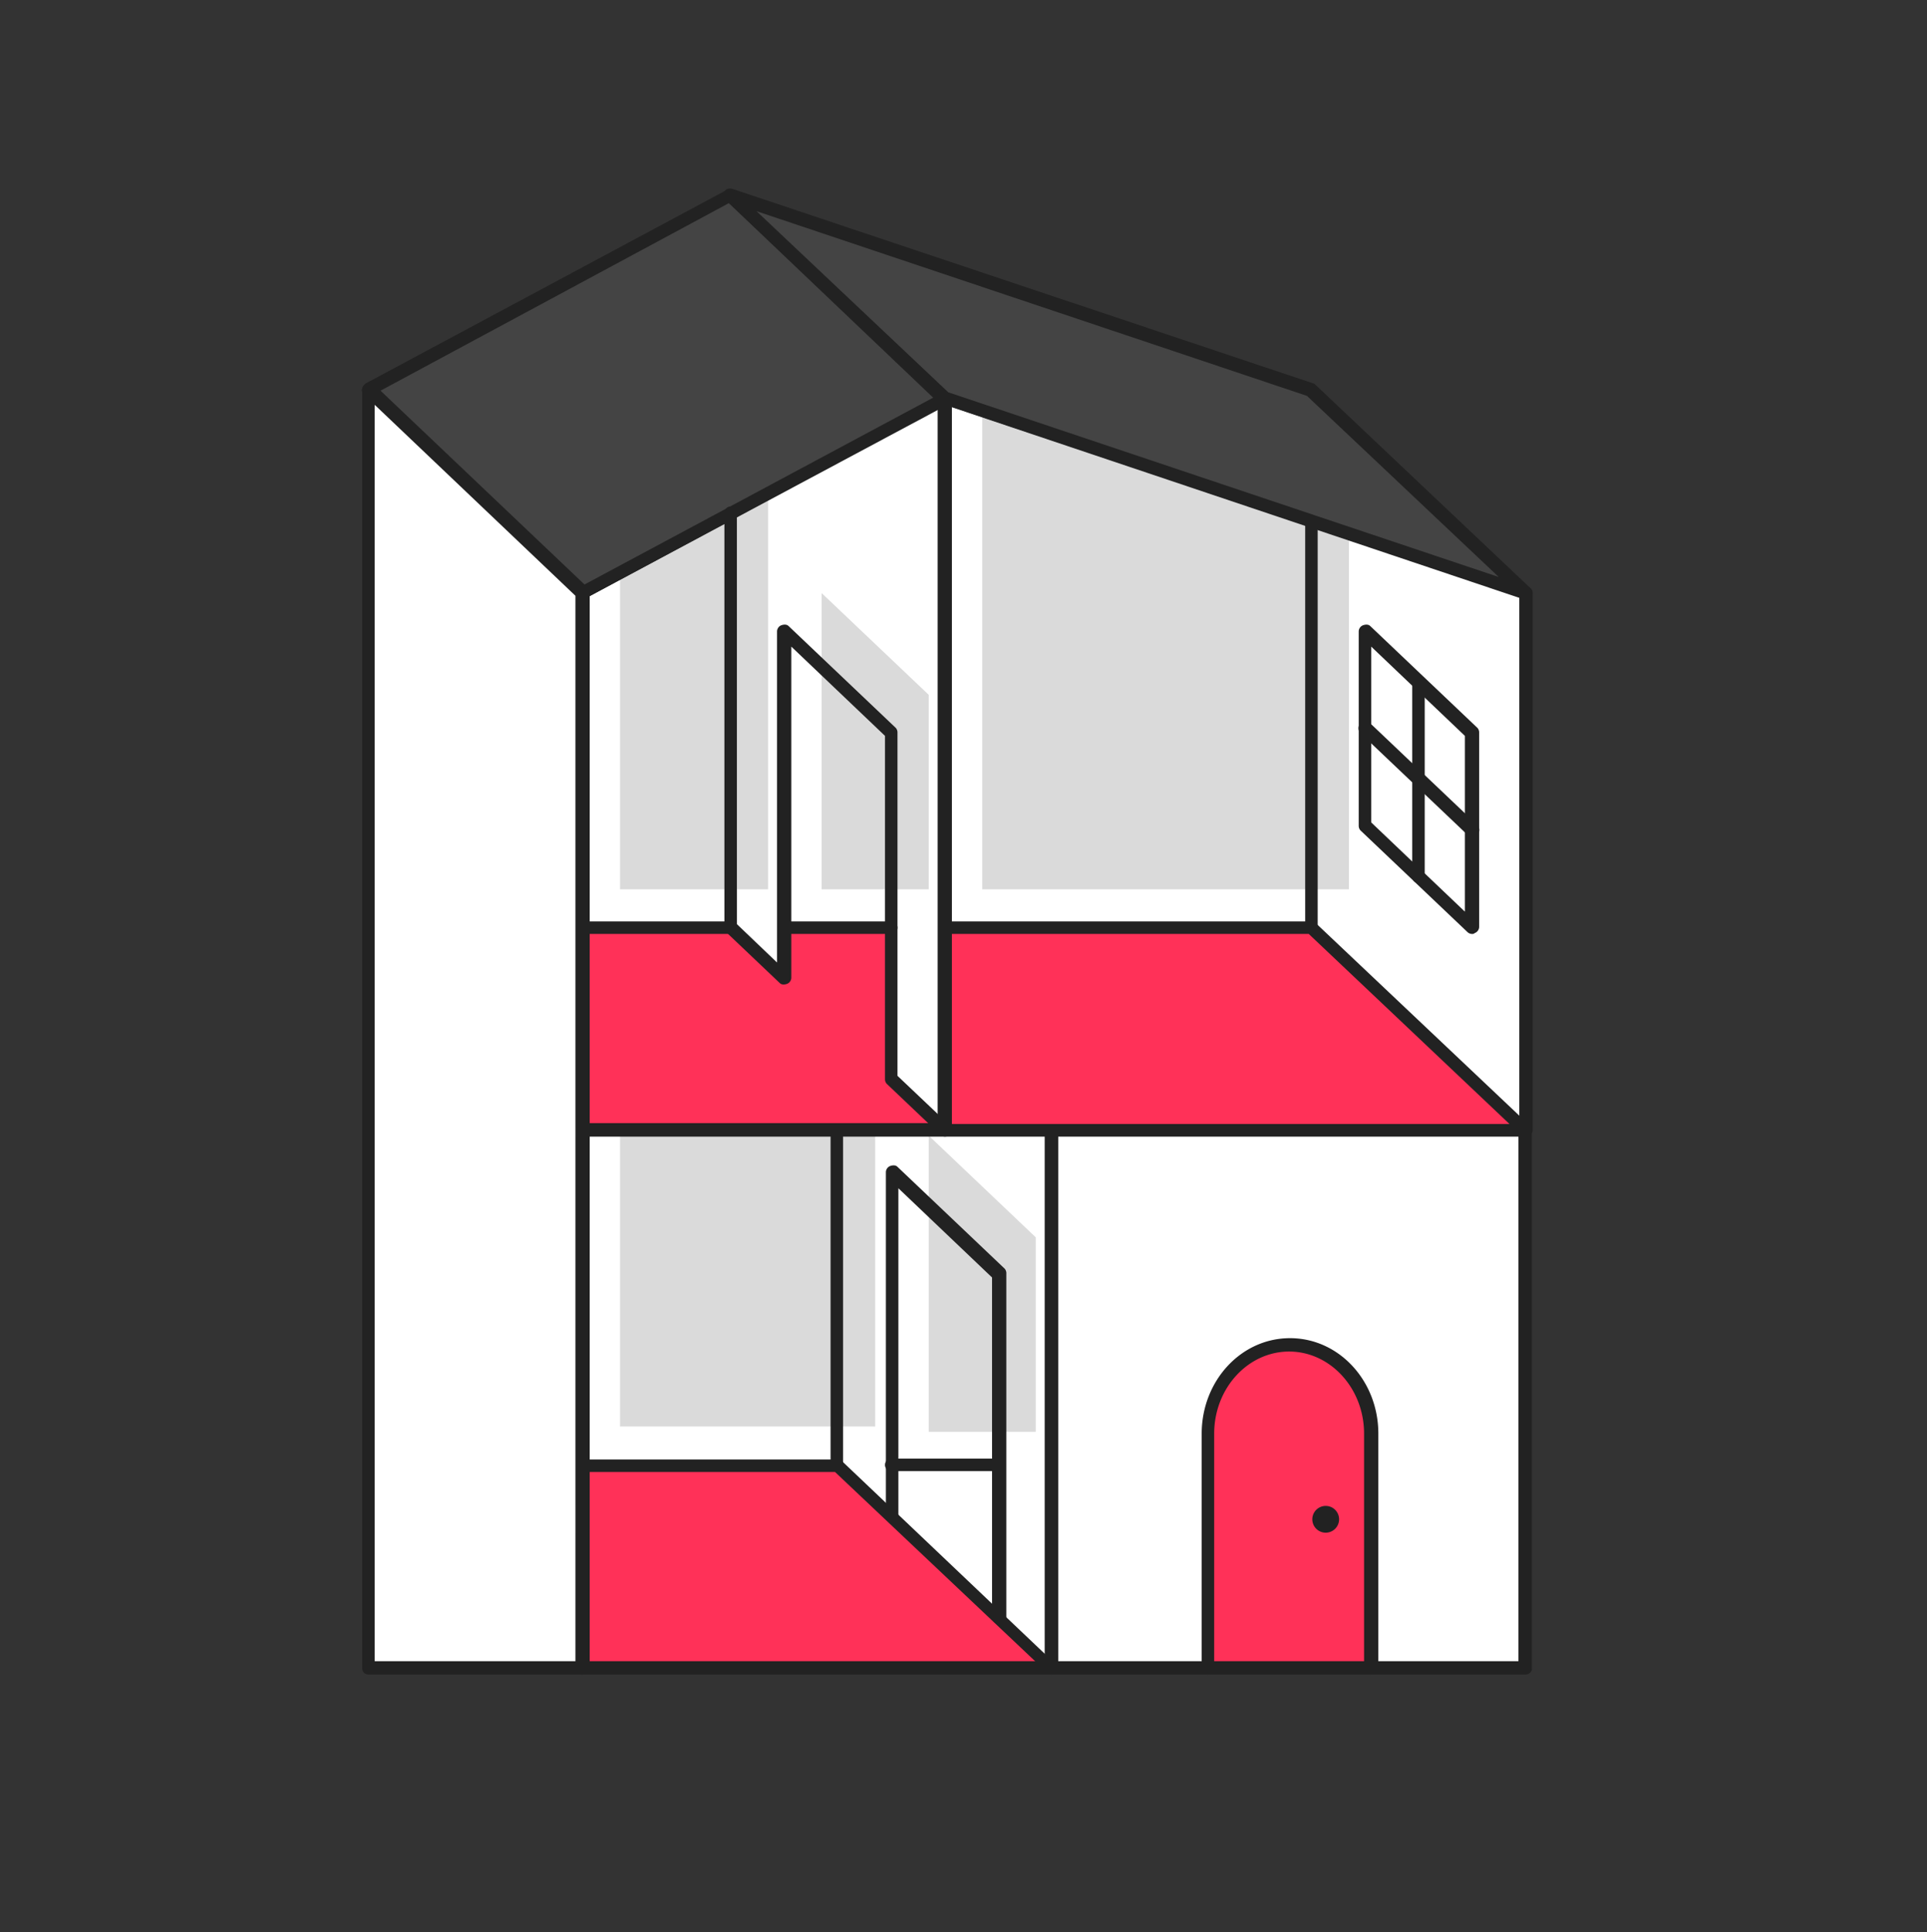
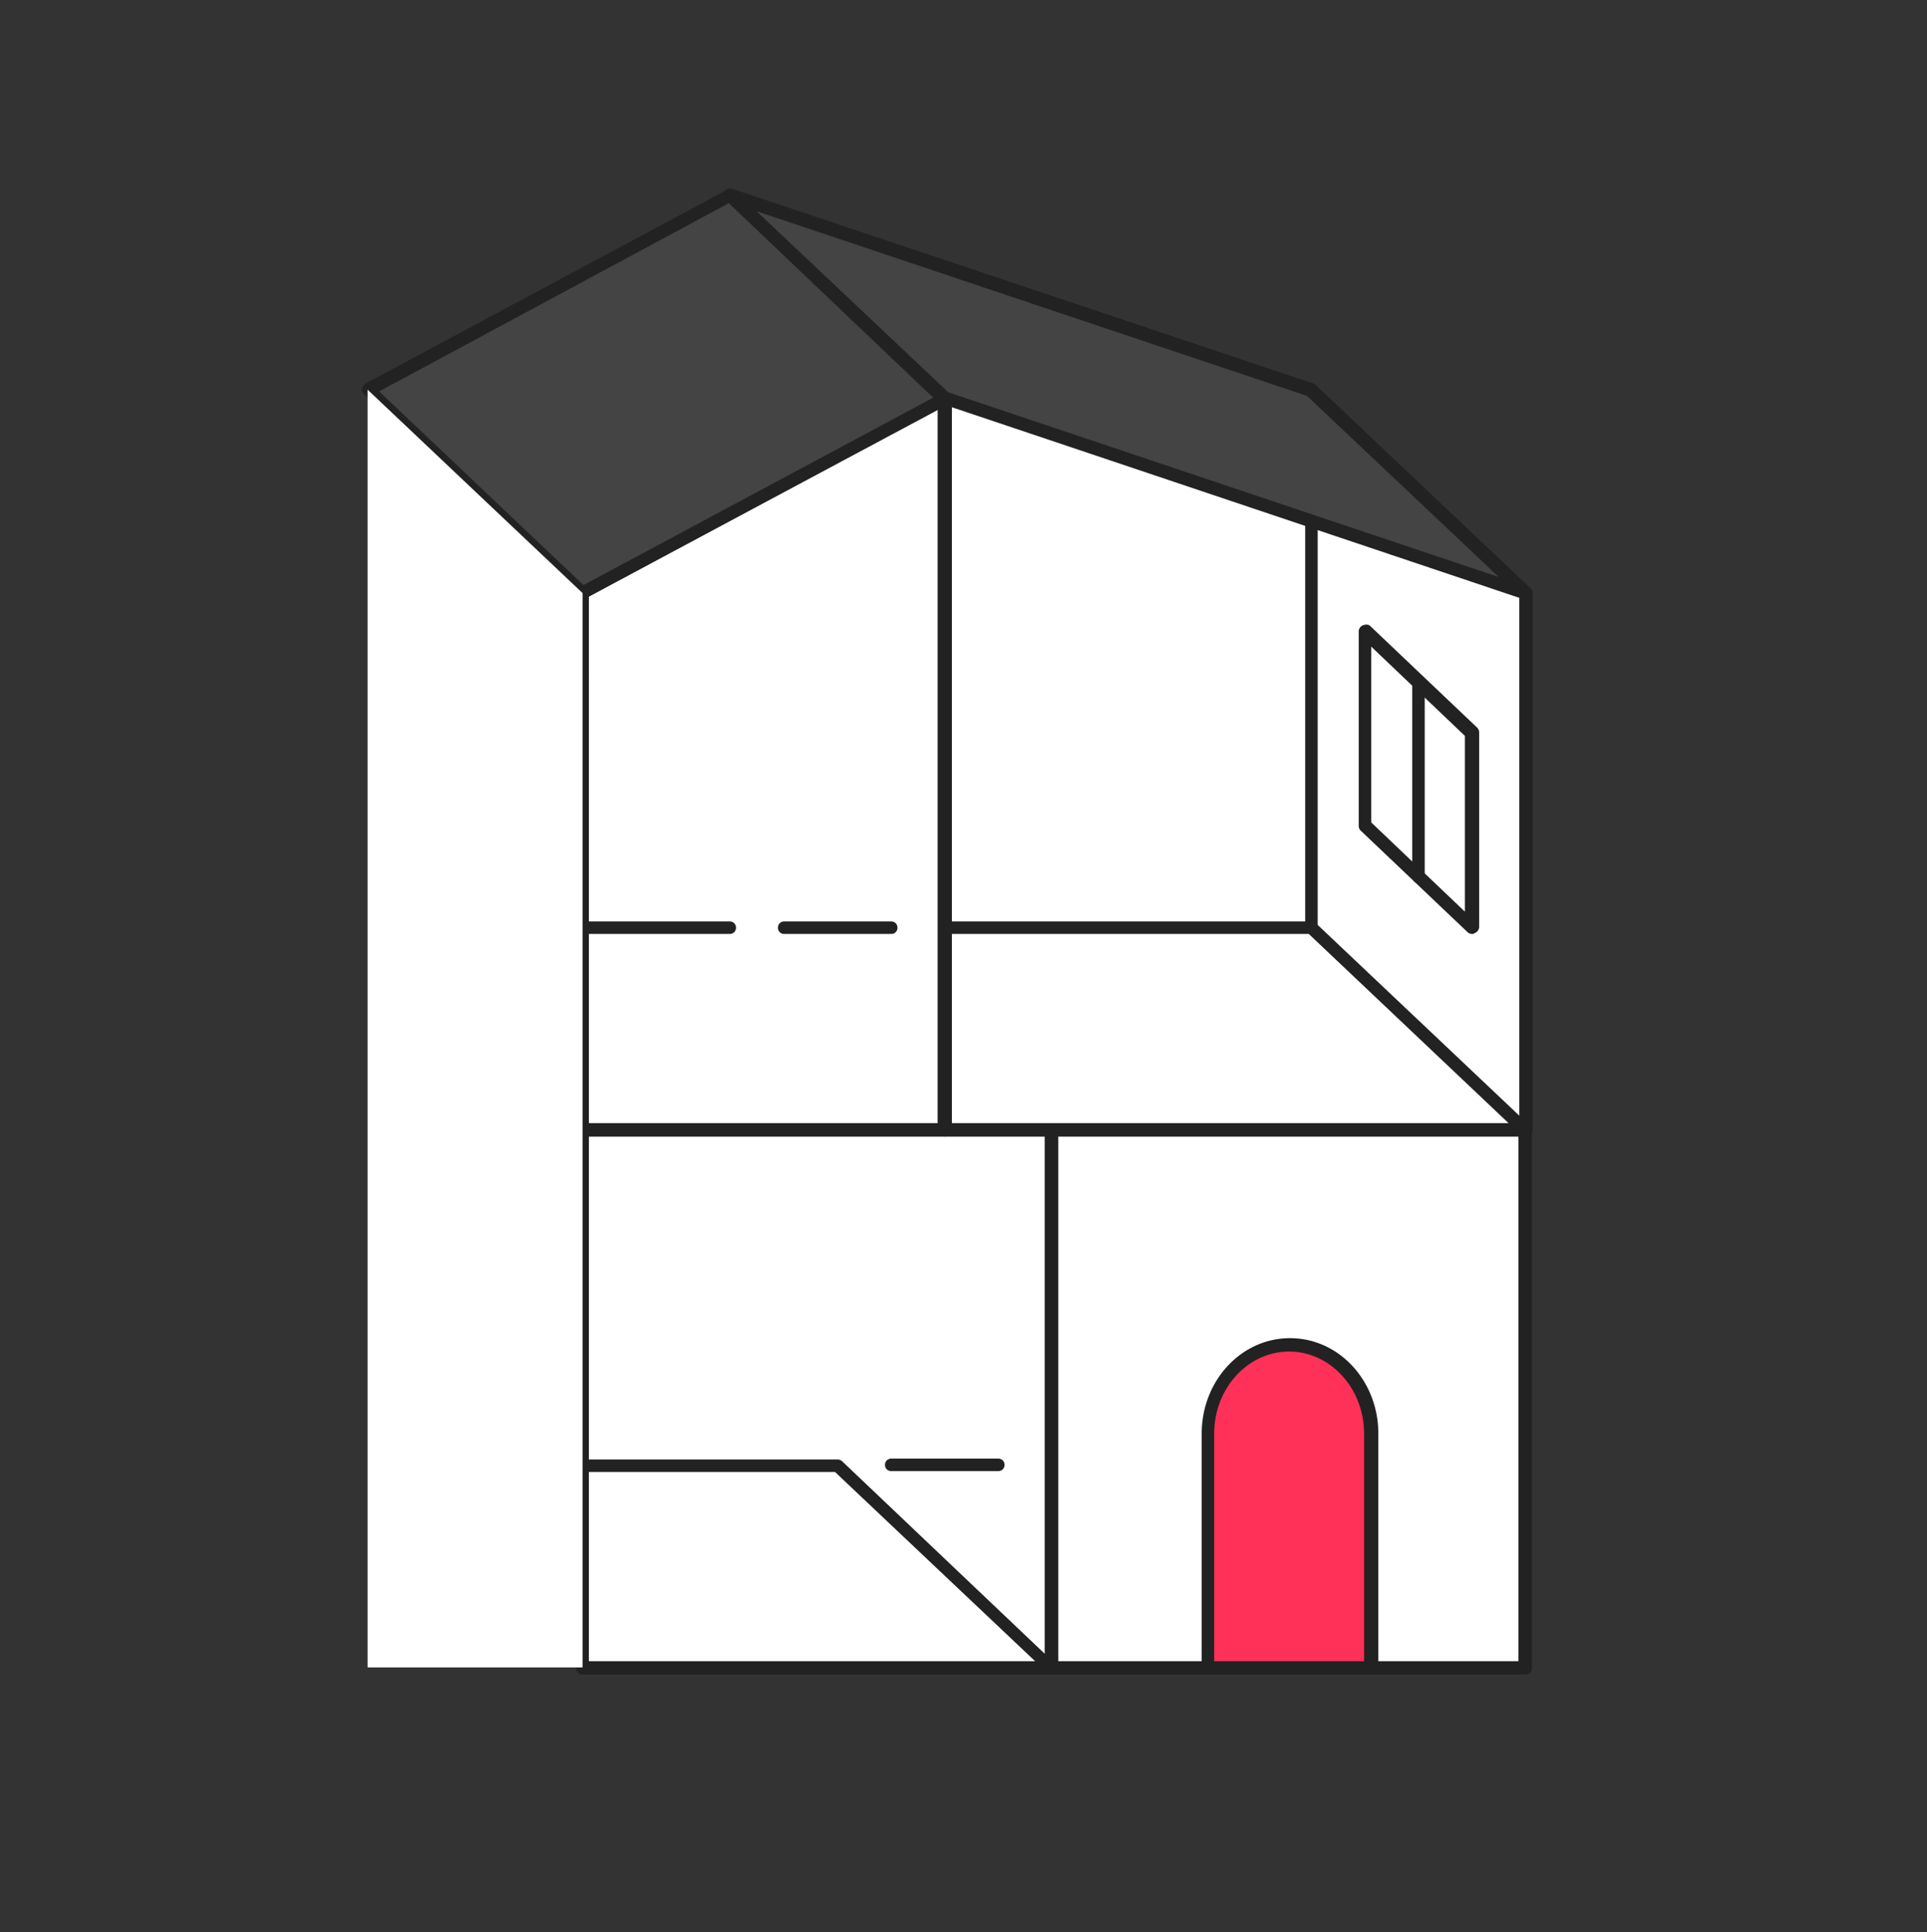
<svg xmlns="http://www.w3.org/2000/svg" width="400" height="401" fill="none" viewBox="0 0 400 401">
  <rect x="0" y="0" width="400" height="401" fill="#333333" stroke="none" />
  <path fill="#fff" d="M196.111 234.569h-75.185V123.088l75.185-40.556V234.57Z" />
  <path fill="#fff" d="M218.333 234.569h-97.407V346.05h97.407V234.569Z" />
  <path fill="#fff" d="M196.111 82.532V234.57h120.556V123.088L196.111 82.532Z" />
-   <path fill="#DADADA" d="M280 100.125v84.444h-76.111V74.754L280 100.125ZM192.778 144.199v40.37h-22.223v-61.482l22.223 21.112ZM181.667 226.606h-52.963v69.445h52.963v-69.445ZM159.444 98.643v85.926h-30.74v-69.444l30.74-16.482ZM215 256.791v40.371h-22.222V235.68L215 256.791Z" />
  <path fill="#fff" d="M316.667 234.754h-97.963v111.297h97.963V234.754Z" />
  <path fill="#FF3158" d="M284.444 297.532v48.519h-33.888v-48.519c0-10.185 7.592-18.333 17.037-18.333 9.444 0 16.851 8.148 16.851 18.333Z" />
  <path fill="#222" d="M316.667 235.865H196.111a1.265 1.265 0 0 1-1.296-1.296V82.717c0-.37.185-.926.555-1.11.371-.186.741-.371 1.297-.186l120.555 40.37c.556.185.926.741.926 1.297v111.481c0 .741-.741 1.296-1.481 1.296Zm-119.26-2.777H315.37v-109.26L197.407 84.384v148.704Z" />
  <path fill="#222" d="M316.667 347.532h-98.334a1.265 1.265 0 0 1-1.296-1.296V234.754c0-.74.555-1.296 1.296-1.296h98.334c.74 0 1.296.556 1.296 1.296v111.482c.185.555-.556 1.296-1.296 1.296Zm-97.037-2.778h95.555V235.865H219.63v108.889Z" />
-   <path fill="#FF3158" d="M316.667 234.754H196.111v-42.222h76.111l44.445 42.222ZM207.222 335.68l11.111 10.556h-97.407v-42.037h52.963L185 314.754l22.222 20.926ZM185 224.199v-31.667h-22.222v10.556l-11.111-10.556h-30.741v42.222h75.185L185 224.199Z" />
  <path fill="#222" d="M218.333 347.532h-97.407a1.265 1.265 0 0 1-1.296-1.296V234.754c0-.74.555-1.296 1.296-1.296h97.407c.741 0 1.297.556 1.297 1.296v111.482c0 .555-.556 1.296-1.297 1.296Zm-96.111-2.778h94.63V235.865h-94.63v108.889Z" />
  <path fill="#222" d="M196.111 235.865h-75.185a1.265 1.265 0 0 1-1.296-1.296V122.902c0-.555.37-.926.74-1.296l75.185-40.37a1.583 1.583 0 0 1 1.297 0c.37.185.741.74.741 1.11V234.2c-.186 1.111-.741 1.666-1.482 1.666Zm-73.889-2.778h72.408V84.939l-72.408 38.889v109.259ZM284.444 347.532c-.74 0-1.296-.555-1.296-1.296v-48.704c0-9.444-7.037-17.037-15.556-17.037-8.518 0-15.555 7.593-15.555 17.037v48.704c0 .741-.556 1.296-1.296 1.296a1.266 1.266 0 0 1-1.297-1.296v-48.704c0-10.926 8.149-19.815 18.334-19.815s18.333 8.889 18.333 19.815v48.704c-.185.555-.926 1.296-1.667 1.296ZM207.222 305.31H185a1.266 1.266 0 0 1-1.296-1.296c0-.741.555-1.297 1.296-1.297h22.222c.741 0 1.296.556 1.296 1.297 0 .74-.555 1.296-1.296 1.296Z" />
-   <path fill="#222" d="M207.222 336.976c-.74 0-1.296-.555-1.296-1.296v-70.556l-19.444-18.518v67.778c0 .74-.556 1.296-1.297 1.296a1.266 1.266 0 0 1-1.296-1.296v-71.112c0-.555.37-1.111.926-1.296.555-.185 1.111-.185 1.481.185l22.223 21.111c.185.186.37.556.37.926v71.482c-.37.741-.926 1.296-1.667 1.296ZM173.704 305.31a1.267 1.267 0 0 1-1.297-1.297v-69.444c0-.741.556-1.297 1.297-1.297.74 0 1.296.556 1.296 1.297v69.444c.185.741-.37 1.297-1.296 1.297Z" />
  <path fill="#222" d="M218.333 347.532c-.37 0-.74-.185-.926-.37l-44.074-41.667h-52.407a1.266 1.266 0 0 1-1.296-1.296c0-.741.555-1.297 1.296-1.297h52.963c.37 0 .741.186.926.371l44.444 42.222a1.452 1.452 0 0 1 0 2.037c-.185-.185-.555 0-.926 0ZM316.667 235.865H120.926a1.265 1.265 0 0 1-1.296-1.296c0-.741.555-1.296 1.296-1.296h192.407l-41.666-39.445h-75.556a1.265 1.265 0 0 1-1.296-1.296c0-.741.555-1.296 1.296-1.296h76.111c.371 0 .741.185.926.37l44.445 42.037c.37.371.555.926.37 1.482-.185.37-.741.74-1.296.74ZM151.481 193.828h-30.555a1.265 1.265 0 0 1-1.296-1.296c0-.741.555-1.296 1.296-1.296h30.555c.741 0 1.297.555 1.297 1.296s-.556 1.296-1.297 1.296ZM185 193.828h-22.222a1.266 1.266 0 0 1-1.297-1.296c0-.741.556-1.296 1.297-1.296H185c.741 0 1.296.555 1.296 1.296s-.555 1.296-1.296 1.296Z" />
  <path fill="#222" d="M272.222 193.829c-.74 0-1.296-.556-1.296-1.297v-84.629c0-.741.556-1.297 1.296-1.297.741 0 1.297.556 1.297 1.297v84.629c0 .741-.556 1.297-1.297 1.297Z" />
  <path fill="#444" d="m151.482 40.495-75.186 40.37 44.63 42.222 75.185-40.37-44.629-42.222Z" />
  <path fill="#222" d="M120.926 124.384c-.37 0-.741-.186-.926-.371L75.556 81.791c-.37-.37-.556-.74-.37-1.111 0-.37.37-.74.74-1.111l75-40.186c.555-.37 1.111-.185 1.667.186l44.444 42.222c.37.37.556.74.37 1.111 0 .37-.37.74-.74 1.111l-75.186 40.185c-.185.186-.37.186-.555.186ZM78.704 81.235l42.407 40.186 72.593-38.89-42.408-40.37-72.592 39.074Z" />
  <path fill="#444" d="m272.222 80.865-120.74-40.37 44.629 42.037 120.556 40.556-44.445-42.222Z" />
  <path fill="#222" d="M316.667 124.384h-.371l-120.74-40.555c-.186 0-.371-.186-.556-.37L150.556 41.42c-.556-.37-.556-1.111-.186-1.667.371-.555.926-.74 1.667-.555l120.556 40.37c.185 0 .37.185.555.37l44.445 42.038c.555.37.555 1.111.185 1.666-.185.556-.556.741-1.111.741ZM196.852 81.421l114.259 38.333-39.815-37.592-114.259-38.334 39.815 37.593ZM305.556 193.829c-.371 0-.741-.186-.926-.371l-22.223-21.111a1.416 1.416 0 0 1-.37-.926v-40.37c0-.556.37-1.111.926-1.297.556-.185 1.111-.185 1.482.186l22.222 21.111c.185.185.37.555.37.926v40.37c0 .556-.37 1.111-.926 1.296-.185.186-.37.186-.555.186ZM284.63 170.68l19.444 18.519v-36.482l-19.444-18.518v36.481Z" />
-   <path fill="#222" d="M305.556 173.643c-.371 0-.741-.185-.926-.37l-22.223-21.111a1.454 1.454 0 0 1 0-2.037 1.452 1.452 0 0 1 2.037 0l22.223 21.111a1.454 1.454 0 0 1 0 2.037c-.371.185-.741.37-1.111.37Z" />
  <path fill="#222" d="M294.444 183.273c-.74 0-1.296-.556-1.296-1.296v-40.371c0-.74.556-1.296 1.296-1.296.741 0 1.297.556 1.297 1.296v40.371c0 .74-.556 1.296-1.297 1.296ZM120.926 347.532a1.266 1.266 0 0 1-1.296-1.296V122.902c0-.74.555-1.296 1.296-1.296s1.296.556 1.296 1.296V346.05c0 .741-.555 1.482-1.296 1.482Z" />
  <path fill="#fff" d="M76.296 80.865V346.05h44.63V123.087l-44.63-42.222Z" />
-   <path fill="#222" d="M120.926 347.532H76.481c-.74 0-1.296-.556-1.296-1.296V80.866c0-.556.37-1.112.926-1.297.556-.185 1.111-.185 1.481.185l44.445 42.222c.185.185.37.556.37.926V346.05c-.185.741-.74 1.482-1.481 1.482Zm-43.148-2.778h41.666V123.643l-41.666-39.63v260.741ZM196.111 235.865c-.37 0-.741-.185-.926-.37l-11.111-10.556a1.414 1.414 0 0 1-.37-.926v-71.296l-19.445-18.518v68.703c0 .556-.37 1.111-.926 1.297-.555.185-1.111.185-1.481-.186l-11.111-10.555a1.411 1.411 0 0 1-.371-.926v-86.111c0-.741.556-1.296 1.297-1.296.74 0 1.296.555 1.296 1.296v85.37l8.333 7.963V131.05c0-.555.371-1.111.926-1.296.556-.185 1.111-.185 1.482.185l22.222 21.111c.185.186.37.556.37.926v71.297l10.741 10.185a1.454 1.454 0 0 1 0 2.037c-.185.37-.556.37-.926.37ZM275.185 318.088a2.778 2.778 0 1 0 0-5.557 2.778 2.778 0 0 0 0 5.557Z" />
</svg>